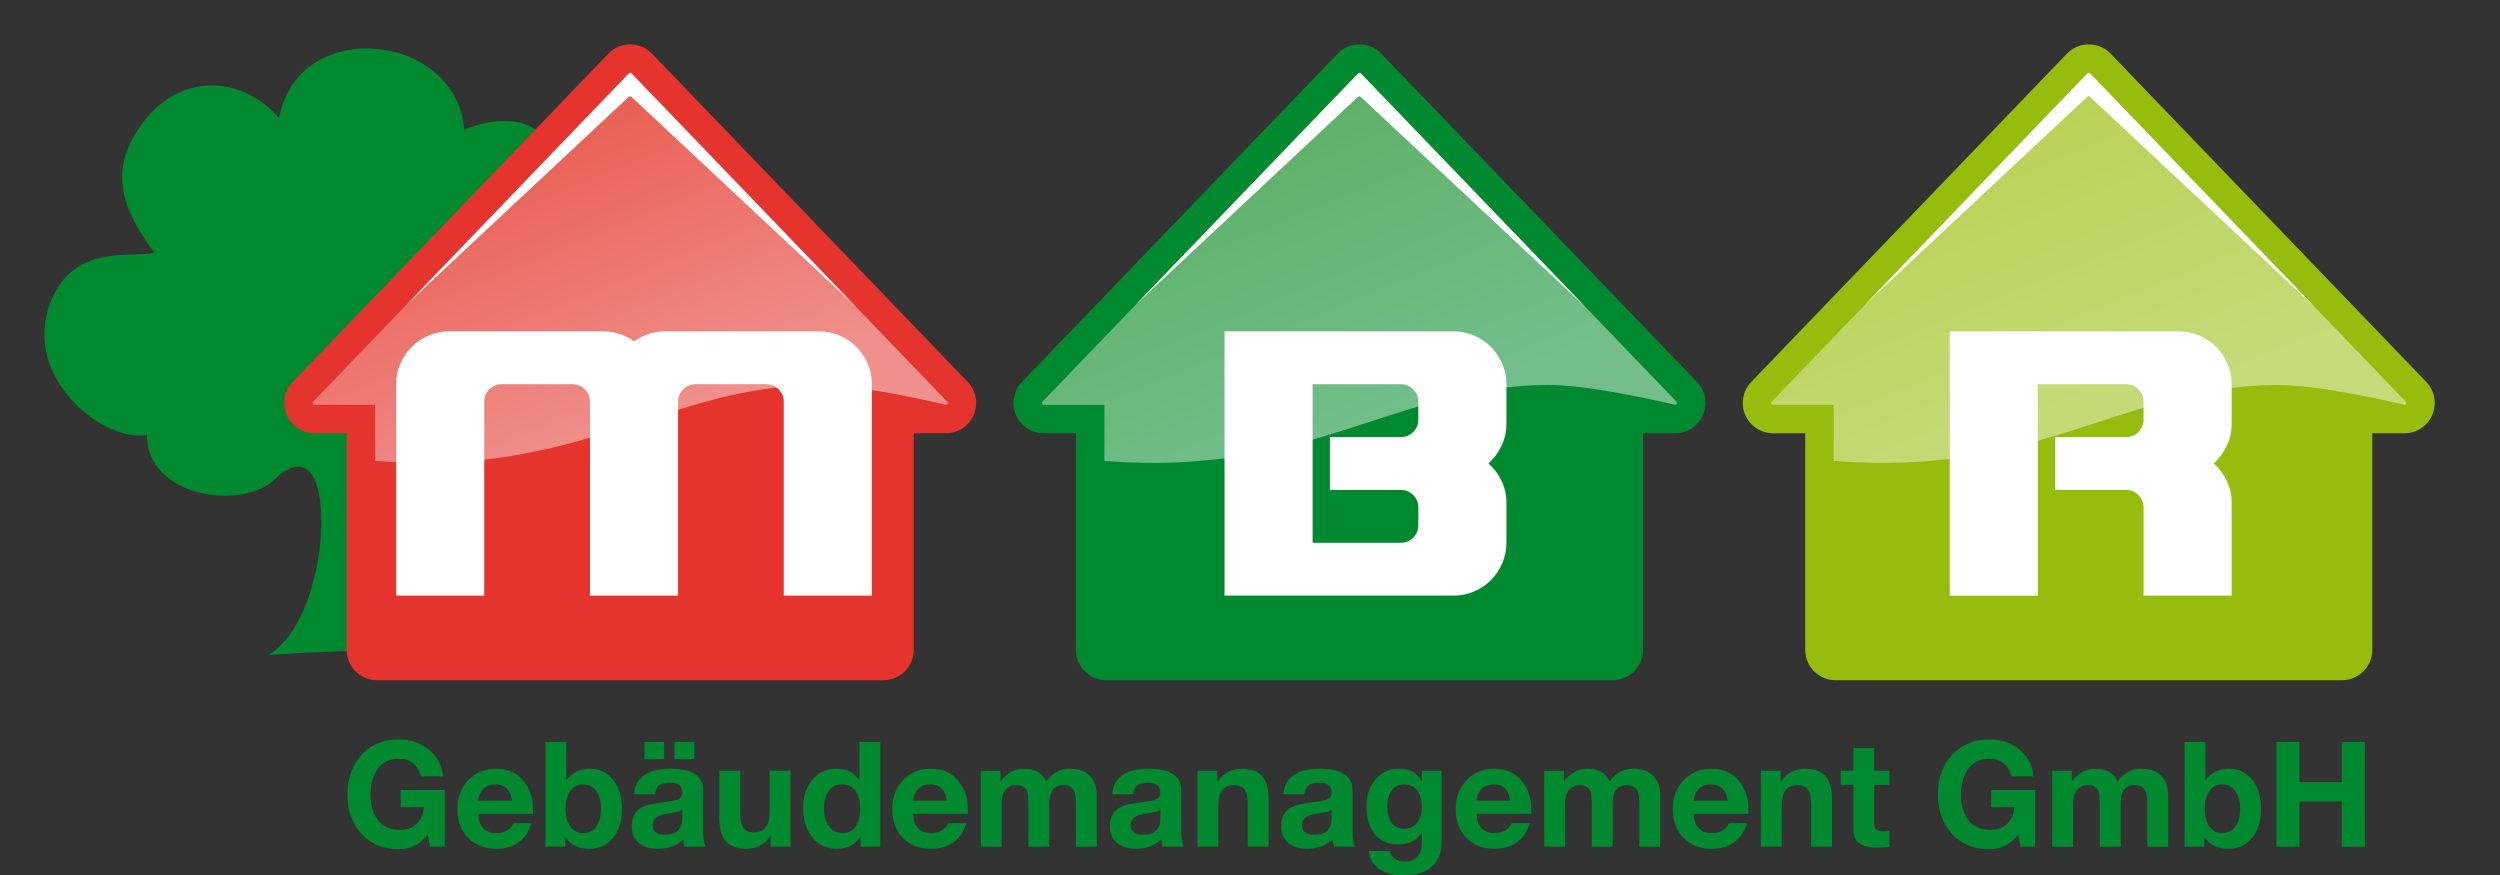
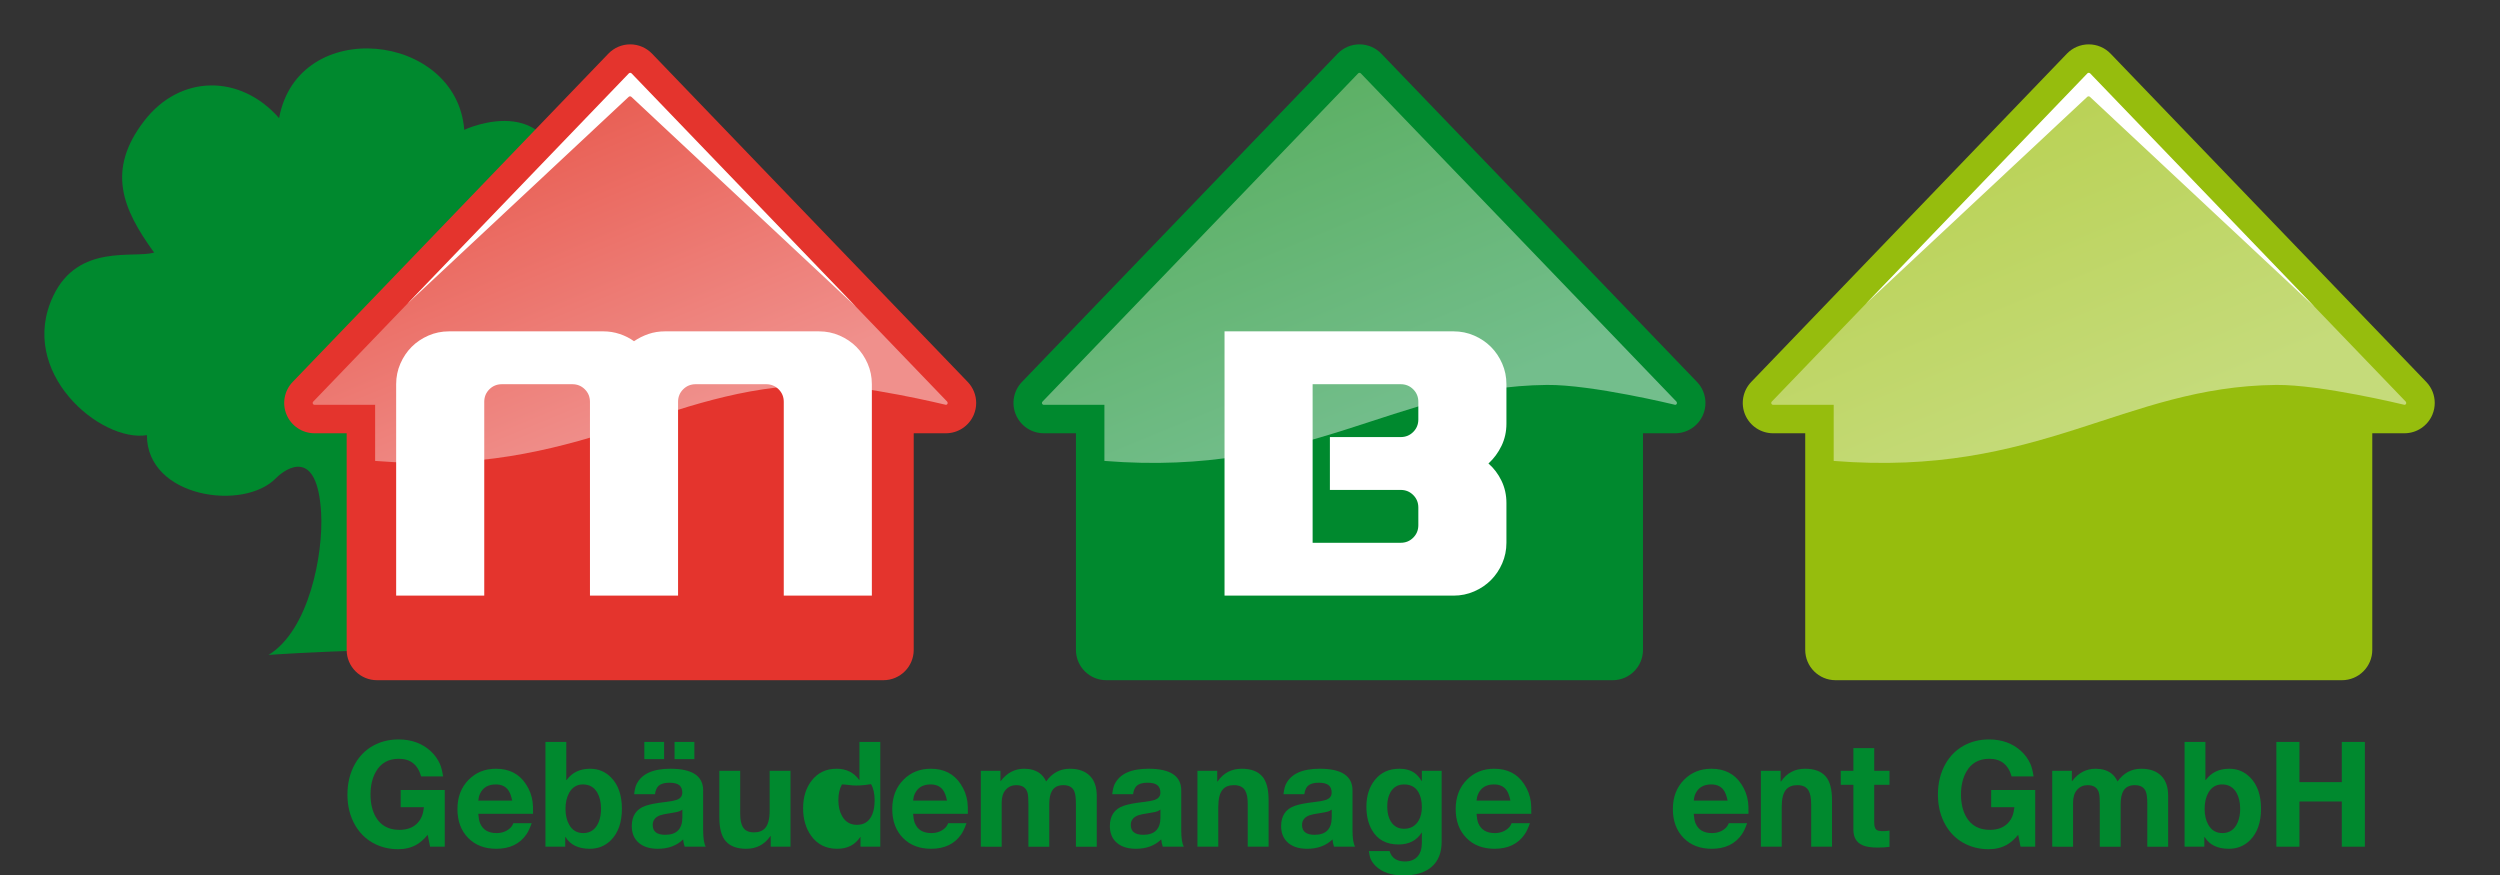
<svg xmlns="http://www.w3.org/2000/svg" version="1.1" id="Logo_RGB" x="0px" y="0px" width="678.9px" height="237.732px" viewBox="0 0 678.9 237.732" enable-background="new 0 0 678.9 237.732" xml:space="preserve">
  <rect x="0" y="0" width="678.9" height="237.732" fill="#333333" stroke="none" />
  <g>
    <g>
      <g>
        <path fill="#00892E" d="M72.932,177.849c10.962-6.681,14.918-27.312,14.272-38.61c-1.012-17.71-9.363-12.269-12.23-9.425     c-8.755,9.102-35.081,5.354-35.081-11.646c-12.601,2.046-35.356-17.127-25.39-37.892c6.822-14.207,21.801-10.053,27.36-11.681     c-8.688-11.928-12.971-22.428-2.703-35.761c9.823-12.756,26.207-12.679,36.633-0.753c5.099-27.914,48.236-23.345,50.277,3.174     c0,0,26.903-12.655,26.903,20.039c0,24.298-27.351,42.122-27.351,42.122v18.708c0,0,26.269,68.043,12.269,63.043     S72.932,177.849,72.932,177.849z" />
      </g>
    </g>
    <g>
      <g>
        <path fill="#E4342D" d="M262.792,103.717l-85.72-89.14c-1.552-1.617-3.697-2.53-5.937-2.53c-2.241,0-4.383,0.913-5.935,2.53     l-85.721,89.14c-2.289,2.381-2.935,5.895-1.642,8.931c1.294,3.038,4.277,5.011,7.578,5.011c0,0-0.947,0,8.725,0     c0,12.673,0,58.822,0,58.822c0,4.552,3.688,8.234,8.236,8.234h137.52c4.546,0,8.234-3.683,8.234-8.234c0,0,0-46.149,0-58.822     c9.674,0,8.728,0,8.728,0c3.301,0,6.282-1.973,7.577-5.011c0.44-1.039,0.657-2.136,0.657-3.222     C265.091,107.338,264.294,105.28,262.792,103.717z" />
      </g>
    </g>
    <linearGradient id="SVGID_1_" gradientUnits="userSpaceOnUse" x1="174.313" y1="120.244" x2="137.834" y2="208.75" gradientTransform="matrix(1 0 0 -1 0.045 237.493)">
      <stop offset="0" style="stop-color:#FFFFFF" />
      <stop offset="1" style="stop-color:#EE8776" />
    </linearGradient>
    <path opacity="0.45" fill="url(#SVGID_1_)" enable-background="new    " d="M85.416,109.932h16.454v15.236   c55.872,4.476,78.638-20.229,120.176-20.637c12.132-0.12,34.812,5.4,34.812,5.4c0.207,0,0.385-0.121,0.468-0.313   c0.036-0.334-0.008-0.449-0.106-0.547l-85.718-89.14c-0.091-0.095-0.238-0.156-0.366-0.156c-0.129,0-0.275,0.062-0.361,0.156   l-85.722,89.14c-0.143,0.148-0.184,0.36-0.102,0.55C85.03,109.811,85.21,109.932,85.416,109.932z" />
    <path fill="#FFFFFF" d="M171.501,19.933c-0.091-0.095-0.238-0.156-0.366-0.156c-0.129,0-0.275,0.062-0.361,0.156L110.62,82.485   l60.093-56.176c0.093-0.094,0.243-0.154,0.377-0.154c0.133,0,0.286,0.061,0.38,0.158l60.972,56.997L171.501,19.933z" />
    <g>
      <g>
        <path fill="#00892E" d="M460.836,103.717l-85.72-89.14c-1.553-1.617-3.697-2.53-5.938-2.53s-4.383,0.913-5.936,2.53l-85.72,89.14     c-2.289,2.381-2.935,5.895-1.642,8.931c1.294,3.038,4.277,5.011,7.578,5.011c0,0-0.947,0,8.725,0c0,12.673,0,58.822,0,58.822     c0,4.552,3.688,8.234,8.236,8.234h137.519c4.547,0,8.234-3.683,8.234-8.234c0,0,0-46.149,0-58.822c9.674,0,8.727,0,8.727,0     c3.303,0,6.283-1.973,7.578-5.011c0.439-1.039,0.656-2.136,0.656-3.222C463.135,107.338,462.338,105.28,460.836,103.717z" />
      </g>
    </g>
    <linearGradient id="SVGID_2_" gradientUnits="userSpaceOnUse" x1="372.356" y1="120.245" x2="335.878" y2="208.751" gradientTransform="matrix(1 0 0 -1 0.045 237.493)">
      <stop offset="0" style="stop-color:#FFFFFF" />
      <stop offset="1" style="stop-color:#CCDFA5" />
    </linearGradient>
    <path opacity="0.45" fill="url(#SVGID_2_)" enable-background="new    " d="M283.459,109.932h16.454v15.236   c55.873,4.476,78.638-20.229,120.177-20.637c12.13-0.12,34.81,5.4,34.81,5.4c0.207,0,0.387-0.121,0.469-0.313   c0.035-0.334-0.008-0.449-0.105-0.547l-85.718-89.14c-0.092-0.095-0.238-0.156-0.367-0.156s-0.275,0.062-0.361,0.156l-85.722,89.14   c-0.143,0.148-0.184,0.36-0.102,0.55C283.074,109.811,283.254,109.932,283.459,109.932z" />
-     <path fill="#FFFFFF" d="M369.546,19.933c-0.092-0.095-0.238-0.156-0.367-0.156s-0.275,0.062-0.361,0.156l-60.154,62.552   l60.093-56.176c0.094-0.094,0.242-0.154,0.377-0.154s0.287,0.061,0.381,0.158l60.972,56.997L369.546,19.933z" />
    <g>
      <g>
        <path fill="#96BD0D" d="M658.879,103.717l-85.719-89.14c-1.553-1.617-3.697-2.53-5.938-2.53s-4.383,0.913-5.936,2.53     l-85.721,89.14c-2.287,2.381-2.934,5.895-1.641,8.931c1.293,3.038,4.277,5.011,7.578,5.011c0,0-0.947,0,8.725,0     c0,12.673,0,58.822,0,58.822c0,4.552,3.688,8.234,8.236,8.234h137.52c4.547,0,8.234-3.683,8.234-8.234c0,0,0-46.149,0-58.822     c9.674,0,8.727,0,8.727,0c3.301,0,6.283-1.973,7.576-5.011c0.441-1.039,0.658-2.136,0.658-3.222     C661.18,107.338,660.383,105.28,658.879,103.717z" />
      </g>
    </g>
    <linearGradient id="SVGID_3_" gradientUnits="userSpaceOnUse" x1="570.4" y1="120.245" x2="533.922" y2="208.751" gradientTransform="matrix(1 0 0 -1 0.045 237.493)">
      <stop offset="0" style="stop-color:#FFFFFF" />
      <stop offset="1" style="stop-color:#E4E9A7" />
    </linearGradient>
    <path opacity="0.45" fill="url(#SVGID_3_)" enable-background="new    " d="M481.504,109.932h16.453v15.236   c55.873,4.476,78.639-20.229,120.178-20.637c12.131-0.12,34.811,5.4,34.811,5.4c0.207,0,0.385-0.121,0.469-0.313   c0.035-0.334-0.01-0.449-0.107-0.547l-85.717-89.14c-0.092-0.095-0.238-0.156-0.367-0.156s-0.275,0.062-0.361,0.156l-85.723,89.14   c-0.143,0.148-0.184,0.36-0.102,0.55C481.117,109.811,481.299,109.932,481.504,109.932z" />
    <path fill="#FFFFFF" d="M567.59,19.933c-0.092-0.095-0.238-0.156-0.367-0.156s-0.275,0.062-0.361,0.156l-60.154,62.552   l60.094-56.176c0.094-0.094,0.242-0.154,0.377-0.154s0.287,0.061,0.381,0.158l60.973,56.997L567.59,19.933z" />
    <g>
      <g>
        <path fill="#00892E" d="M116.79,229.93l-0.642-3.23c-1,1.207-2.024,2.108-3.075,2.705c-1.44,0.805-3.094,1.206-4.962,1.206     c-2.556,0-4.891-0.603-7.005-1.81c-1.933-1.115-3.483-2.679-4.651-4.689c-1.401-2.413-2.102-5.188-2.102-8.328     c0-3.179,0.701-5.987,2.102-8.426c1.181-2.05,2.757-3.639,4.729-4.768c2.089-1.193,4.437-1.79,7.044-1.79     c3.464,0,6.35,1.038,8.659,3.113c1.116,1.012,1.978,2.199,2.588,3.561c0.337,0.753,0.623,1.875,0.856,3.367h-5.974     c-0.882-3.191-2.899-4.787-6.052-4.787c-2.828,0-4.903,1.167-6.227,3.503c-0.973,1.699-1.459,3.769-1.459,6.207     c0,2.4,0.473,4.43,1.42,6.091c1.349,2.335,3.496,3.502,6.441,3.502c2.037,0,3.645-0.59,4.826-1.771     c0.701-0.713,1.193-1.569,1.479-2.568c0.117-0.402,0.227-1.005,0.331-1.81h-6.305v-4.67h11.967v15.392H116.79z" />
        <path fill="#00892E" d="M144.752,220.998h-14.867c0.078,1.077,0.227,1.9,0.448,2.472c0.739,1.842,2.238,2.763,4.495,2.763     c1.44,0,2.64-0.421,3.6-1.265c0.454-0.39,0.778-0.862,0.973-1.421h4.981c-0.48,1.337-0.954,2.342-1.42,3.017     c-1.803,2.62-4.528,3.931-8.173,3.931c-3.166,0-5.702-0.967-7.608-2.899c-1.972-1.985-2.958-4.612-2.958-7.881     c0-3.256,1.012-5.909,3.036-7.959c1.972-1.997,4.45-2.996,7.434-2.996c3.58,0,6.285,1.388,8.114,4.164     c0.973,1.453,1.583,3.055,1.829,4.806C144.739,218.494,144.778,219.584,144.752,220.998z M129.885,217.418h9.204     c-0.272-1.323-0.642-2.29-1.109-2.899c-0.74-0.999-1.855-1.499-3.347-1.499c-2.076,0-3.502,0.844-4.281,2.53     C130.106,216.082,129.95,216.704,129.885,217.418z" />
        <path fill="#00892E" d="M148.119,229.93v-28.449h5.662v10.353h0.078c1.492-2.05,3.625-3.074,6.402-3.074     c2.218,0,4.106,0.784,5.663,2.354c1.972,1.997,2.958,4.832,2.958,8.503c0,3.685-0.986,6.525-2.958,8.523     c-1.557,1.569-3.483,2.354-5.779,2.354c-3.075,0-5.267-1.063-6.577-3.191h-0.078v2.627H148.119z M158.315,213.02     c-1.635,0-2.88,0.746-3.736,2.238c-0.674,1.206-1.012,2.666-1.012,4.378c0,1.713,0.337,3.166,1.012,4.359     c0.856,1.491,2.127,2.237,3.814,2.237c1.959,0,3.354-0.992,4.184-2.978c0.428-1.051,0.642-2.25,0.642-3.6     c0-1.751-0.337-3.217-1.012-4.397C161.337,213.766,160.04,213.02,158.315,213.02z" />
        <path fill="#00892E" d="M177.871,215.666h-5.663c0.143-1.219,0.363-2.127,0.662-2.724c1.375-2.789,4.43-4.184,9.166-4.184     c5.941,0,8.912,1.959,8.912,5.876v10.702c0,2.297,0.24,3.827,0.72,4.593h-5.74c-0.233-0.727-0.37-1.388-0.409-1.984     c-1.751,1.699-4.047,2.549-6.888,2.549c-2.478,0-4.353-0.688-5.624-2.063c-0.96-1.051-1.44-2.413-1.44-4.087     c0-2.802,1.232-4.638,3.697-5.507c1.181-0.415,2.893-0.752,5.137-1.012c1.661-0.194,2.802-0.408,3.425-0.643     c0.973-0.362,1.459-1.005,1.459-1.926c0-0.869-0.253-1.53-0.759-1.985c-0.545-0.479-1.473-0.72-2.783-0.72     c-1.35,0-2.342,0.312-2.977,0.935C178.299,213.967,178.001,214.694,177.871,215.666z M174.972,206.151v-4.67h5.371v4.67H174.972z      M185.305,219.85c-0.208,0.156-0.409,0.279-0.604,0.37c-0.428,0.208-1.349,0.415-2.763,0.623     c-1.206,0.168-2.102,0.356-2.685,0.563c-1.336,0.493-2.004,1.369-2.004,2.627c0,1.778,1.129,2.666,3.386,2.666     c3.114,0,4.67-1.582,4.67-4.748V219.85z M183.184,206.151v-4.67h5.371v4.67H183.184z" />
        <path fill="#00892E" d="M214.668,209.323v20.607h-5.371v-2.86h-0.117c-1.57,2.283-3.755,3.425-6.558,3.425     c-2.465,0-4.3-0.675-5.507-2.023c-1.181-1.311-1.771-3.471-1.771-6.48v-12.668h5.662v11.637c0,1.596,0.234,2.796,0.701,3.6     c0.558,0.986,1.569,1.479,3.036,1.479c1.349,0,2.367-0.396,3.055-1.188c0.804-0.921,1.207-2.497,1.207-4.729v-10.8H214.668z" />
-         <path fill="#00892E" d="M233.68,229.93v-2.627h-0.078c-1.401,2.128-3.483,3.191-6.246,3.191c-3.049,0-5.417-1.188-7.103-3.562     c-1.44-2.036-2.16-4.514-2.16-7.433c0-3.075,0.798-5.611,2.394-7.608c1.661-2.089,3.885-3.133,6.674-3.133     c2.672,0,4.735,1.024,6.188,3.074h-0.039h0.078v-10.353h5.663v28.449H233.68z M228.64,213.02c-1.764,0-3.068,0.746-3.911,2.238     c-0.649,1.142-0.973,2.568-0.973,4.281c0,1.712,0.344,3.165,1.031,4.358c0.895,1.557,2.231,2.335,4.009,2.335     c2.011,0,3.405-0.96,4.184-2.88c0.415-1.038,0.623-2.296,0.623-3.775c0-1.803-0.324-3.269-0.973-4.397     C231.798,213.74,230.469,213.02,228.64,213.02z" />
+         <path fill="#00892E" d="M233.68,229.93v-2.627h-0.078c-1.401,2.128-3.483,3.191-6.246,3.191c-3.049,0-5.417-1.188-7.103-3.562     c-1.44-2.036-2.16-4.514-2.16-7.433c0-3.075,0.798-5.611,2.394-7.608c1.661-2.089,3.885-3.133,6.674-3.133     c2.672,0,4.735,1.024,6.188,3.074h-0.039h0.078v-10.353h5.663v28.449H233.68z M228.64,213.02c-0.649,1.142-0.973,2.568-0.973,4.281c0,1.712,0.344,3.165,1.031,4.358c0.895,1.557,2.231,2.335,4.009,2.335     c2.011,0,3.405-0.96,4.184-2.88c0.415-1.038,0.623-2.296,0.623-3.775c0-1.803-0.324-3.269-0.973-4.397     C231.798,213.74,230.469,213.02,228.64,213.02z" />
        <path fill="#00892E" d="M262.829,220.998h-14.867c0.078,1.077,0.227,1.9,0.448,2.472c0.739,1.842,2.238,2.763,4.495,2.763     c1.44,0,2.64-0.421,3.6-1.265c0.454-0.39,0.778-0.862,0.973-1.421h4.981c-0.48,1.337-0.954,2.342-1.42,3.017     c-1.803,2.62-4.528,3.931-8.173,3.931c-3.166,0-5.702-0.967-7.608-2.899c-1.972-1.985-2.958-4.612-2.958-7.881     c0-3.256,1.012-5.909,3.036-7.959c1.972-1.997,4.45-2.996,7.434-2.996c3.58,0,6.285,1.388,8.114,4.164     c0.973,1.453,1.583,3.055,1.829,4.806C262.816,218.494,262.855,219.584,262.829,220.998z M247.962,217.418h9.204     c-0.272-1.323-0.642-2.29-1.109-2.899c-0.74-0.999-1.855-1.499-3.347-1.499c-2.076,0-3.502,0.844-4.281,2.53     C248.183,216.082,248.027,216.704,247.962,217.418z" />
        <path fill="#00892E" d="M266.351,229.93v-20.607h5.332v2.783h0.078c1.687-2.231,3.814-3.347,6.383-3.347     c1.686,0,3.087,0.408,4.203,1.226c0.674,0.493,1.258,1.232,1.751,2.218c1.635-2.296,3.775-3.443,6.422-3.443     c2.464,0,4.339,0.707,5.624,2.12c1.128,1.246,1.693,2.997,1.693,5.254v13.797h-5.663v-11.676c0-1.543-0.143-2.659-0.428-3.347     c-0.467-1.129-1.459-1.692-2.977-1.692c-1.466,0-2.504,0.531-3.113,1.596c-0.48,0.83-0.72,2.043-0.72,3.639v11.48h-5.663v-11.559     c0-1.466-0.071-2.472-0.214-3.017c-0.376-1.427-1.401-2.14-3.075-2.14c-1.167,0-2.121,0.415-2.86,1.245     c-0.74,0.83-1.109,1.998-1.109,3.503v11.967H266.351z" />
        <path fill="#00892E" d="M307.701,215.666h-5.663c0.143-1.219,0.363-2.127,0.662-2.724c1.375-2.789,4.43-4.184,9.166-4.184     c5.941,0,8.912,1.959,8.912,5.876v10.702c0,2.297,0.24,3.827,0.72,4.593h-5.74c-0.233-0.727-0.37-1.388-0.409-1.984     c-1.751,1.699-4.047,2.549-6.888,2.549c-2.478,0-4.353-0.688-5.624-2.063c-0.96-1.051-1.44-2.413-1.44-4.087     c0-2.802,1.232-4.638,3.697-5.507c1.181-0.415,2.893-0.752,5.137-1.012c1.661-0.194,2.802-0.408,3.425-0.643     c0.973-0.362,1.459-1.005,1.459-1.926c0-0.869-0.253-1.53-0.759-1.985c-0.545-0.479-1.473-0.72-2.783-0.72     c-1.35,0-2.342,0.312-2.977,0.935C308.129,213.967,307.831,214.694,307.701,215.666z M315.135,219.85     c-0.208,0.156-0.409,0.279-0.604,0.37c-0.428,0.208-1.349,0.415-2.763,0.623c-1.206,0.168-2.102,0.356-2.685,0.563     c-1.336,0.493-2.004,1.369-2.004,2.627c0,1.778,1.129,2.666,3.386,2.666c3.114,0,4.67-1.582,4.67-4.748V219.85z" />
        <path fill="#00892E" d="M325.176,229.93v-20.607h5.371v2.88h0.117c1.57-2.296,3.749-3.443,6.539-3.443     c2.464,0,4.307,0.674,5.526,2.023c1.18,1.311,1.771,3.471,1.771,6.479v12.668h-5.664v-11.637c0-1.596-0.233-2.795-0.7-3.6     c-0.558-0.985-1.569-1.479-3.035-1.479c-1.35,0-2.368,0.396-3.056,1.187c-0.804,0.921-1.207,2.497-1.207,4.729v10.8H325.176z" />
        <path fill="#00892E" d="M354.208,215.666h-5.662c0.143-1.219,0.361-2.127,0.66-2.724c1.375-2.789,4.432-4.184,9.166-4.184     c5.941,0,8.912,1.959,8.912,5.876v10.702c0,2.297,0.24,3.827,0.721,4.593h-5.74c-0.234-0.727-0.371-1.388-0.41-1.984     c-1.75,1.699-4.047,2.549-6.889,2.549c-2.477,0-4.352-0.688-5.623-2.063c-0.961-1.051-1.439-2.413-1.439-4.087     c0-2.802,1.232-4.638,3.697-5.507c1.18-0.415,2.893-0.752,5.137-1.012c1.66-0.194,2.803-0.408,3.426-0.643     c0.973-0.362,1.459-1.005,1.459-1.926c0-0.869-0.254-1.53-0.76-1.985c-0.545-0.479-1.473-0.72-2.783-0.72     c-1.348,0-2.34,0.312-2.977,0.935C354.636,213.967,354.337,214.694,354.208,215.666z M361.642,219.85     c-0.209,0.156-0.41,0.279-0.604,0.37c-0.428,0.208-1.35,0.415-2.764,0.623c-1.207,0.168-2.102,0.356-2.686,0.563     c-1.336,0.493-2.004,1.369-2.004,2.627c0,1.778,1.129,2.666,3.387,2.666c3.113,0,4.67-1.582,4.67-4.748V219.85z" />
        <path fill="#00892E" d="M391.491,209.323v19.284c0,2.906-0.875,5.144-2.627,6.713c-1.791,1.609-4.371,2.413-7.744,2.413     c-3.322,0-5.852-0.869-7.59-2.607c-0.688-0.688-1.16-1.4-1.42-2.141c-0.143-0.428-0.266-1.051-0.369-1.868h5.604     c0.57,1.881,1.965,2.822,4.184,2.822c1.504,0,2.652-0.461,3.443-1.382c0.766-0.869,1.148-2.102,1.148-3.697v-2.725h-0.078     c-1.361,2.128-3.451,3.191-6.266,3.191c-3.32,0-5.727-1.31-7.219-3.931c-1-1.764-1.498-3.865-1.498-6.305     c0-2.944,0.766-5.37,2.295-7.277c1.623-2.036,3.84-3.055,6.656-3.055c1.66,0,3.041,0.389,4.145,1.167     c0.674,0.48,1.303,1.193,1.887,2.141h0.078v-2.744H391.491z M381.294,213.02c-1.646,0-2.879,0.708-3.697,2.121     c-0.582,1.012-0.875,2.277-0.875,3.795c0,2.296,0.578,3.989,1.732,5.079c0.738,0.7,1.68,1.051,2.82,1.051     c1.777,0,3.107-0.753,3.99-2.258c0.57-0.985,0.855-2.192,0.855-3.619c0-1.635-0.305-2.983-0.914-4.048     C384.388,213.728,383.085,213.02,381.294,213.02z" />
        <path fill="#00892E" d="M415.835,220.998h-14.867c0.078,1.077,0.227,1.9,0.447,2.472c0.74,1.842,2.238,2.763,4.496,2.763     c1.439,0,2.639-0.421,3.6-1.265c0.453-0.39,0.779-0.862,0.973-1.421h4.982c-0.48,1.337-0.953,2.342-1.422,3.017     c-1.803,2.62-4.527,3.931-8.172,3.931c-3.166,0-5.701-0.967-7.609-2.899c-1.971-1.985-2.957-4.612-2.957-7.881     c0-3.256,1.012-5.909,3.035-7.959c1.973-1.997,4.449-2.996,7.434-2.996c3.58,0,6.285,1.388,8.115,4.164     c0.973,1.453,1.582,3.055,1.828,4.806C415.821,218.494,415.86,219.584,415.835,220.998z M400.968,217.418h9.205     c-0.273-1.323-0.643-2.29-1.109-2.899c-0.74-0.999-1.855-1.499-3.348-1.499c-2.076,0-3.502,0.844-4.281,2.53     C401.188,216.082,401.032,216.704,400.968,217.418z" />
-         <path fill="#00892E" d="M419.356,229.93v-20.607h5.333v2.783h0.078c1.686-2.231,3.813-3.347,6.381-3.347     c1.688,0,3.088,0.408,4.203,1.226c0.676,0.493,1.26,1.232,1.752,2.218c1.635-2.296,3.775-3.443,6.422-3.443     c2.465,0,4.34,0.707,5.623,2.12c1.129,1.246,1.693,2.997,1.693,5.254v13.797h-5.662v-11.676c0-1.543-0.143-2.659-0.428-3.347     c-0.469-1.129-1.461-1.692-2.979-1.692c-1.465,0-2.504,0.531-3.113,1.596c-0.48,0.83-0.721,2.043-0.721,3.639v11.48h-5.662     v-11.559c0-1.466-0.07-2.472-0.213-3.017c-0.377-1.427-1.402-2.14-3.074-2.14c-1.168,0-2.121,0.415-2.861,1.245     s-1.109,1.998-1.109,3.503v11.967H419.356z" />
        <path fill="#00892E" d="M474.814,220.998h-14.867c0.078,1.077,0.227,1.9,0.447,2.472c0.74,1.842,2.238,2.763,4.496,2.763     c1.439,0,2.639-0.421,3.6-1.265c0.453-0.39,0.779-0.862,0.973-1.421h4.982c-0.48,1.337-0.953,2.342-1.422,3.017     c-1.803,2.62-4.527,3.931-8.172,3.931c-3.166,0-5.701-0.967-7.609-2.899c-1.971-1.985-2.957-4.612-2.957-7.881     c0-3.256,1.012-5.909,3.035-7.959c1.973-1.997,4.449-2.996,7.434-2.996c3.58,0,6.285,1.388,8.115,4.164     c0.973,1.453,1.582,3.055,1.828,4.806C474.801,218.494,474.84,219.584,474.814,220.998z M459.947,217.418h9.205     c-0.273-1.323-0.643-2.29-1.109-2.899c-0.74-0.999-1.855-1.499-3.348-1.499c-2.076,0-3.502,0.844-4.281,2.53     C460.168,216.082,460.012,216.704,459.947,217.418z" />
        <path fill="#00892E" d="M478.182,229.93v-20.607h5.369v2.88h0.117c1.57-2.296,3.75-3.443,6.539-3.443     c2.465,0,4.307,0.674,5.525,2.023c1.182,1.311,1.771,3.471,1.771,6.479v12.668h-5.662v-11.637c0-1.596-0.234-2.795-0.701-3.6     c-0.559-0.985-1.57-1.479-3.035-1.479c-1.35,0-2.367,0.396-3.055,1.187c-0.805,0.921-1.207,2.497-1.207,4.729v10.8H478.182z" />
        <path fill="#00892E" d="M508.965,203.155v6.168h4.145v3.795h-4.145v10.196c0,0.986,0.176,1.642,0.525,1.966     c0.324,0.285,0.941,0.428,1.85,0.428c0.648,0,1.238-0.052,1.77-0.155v4.417c-0.934,0.129-2.023,0.194-3.27,0.194     c-1.711,0-3.049-0.208-4.008-0.623c-1.688-0.726-2.529-2.146-2.529-4.261v-12.162h-3.426v-3.795h3.426v-6.168H508.965z" />
        <path fill="#00892E" d="M548.701,229.93l-0.643-3.23c-1,1.207-2.023,2.108-3.074,2.705c-1.441,0.805-3.094,1.206-4.963,1.206     c-2.555,0-4.891-0.603-7.004-1.81c-1.934-1.115-3.484-2.679-4.652-4.689c-1.4-2.413-2.102-5.188-2.102-8.328     c0-3.179,0.701-5.987,2.102-8.426c1.182-2.05,2.758-3.639,4.729-4.768c2.09-1.193,4.438-1.79,7.045-1.79     c3.463,0,6.35,1.038,8.66,3.113c1.115,1.012,1.977,2.199,2.588,3.561c0.336,0.753,0.621,1.875,0.855,3.367h-5.975     c-0.881-3.191-2.898-4.787-6.051-4.787c-2.828,0-4.904,1.167-6.227,3.503c-0.973,1.699-1.461,3.769-1.461,6.207     c0,2.4,0.475,4.43,1.422,6.091c1.348,2.335,3.496,3.502,6.439,3.502c2.037,0,3.646-0.59,4.826-1.771     c0.701-0.713,1.193-1.569,1.48-2.568c0.115-0.402,0.227-1.005,0.33-1.81h-6.305v-4.67h11.967v15.392H548.701z" />
        <path fill="#00892E" d="M557.301,229.93v-20.607h5.332v2.783h0.078c1.686-2.231,3.814-3.347,6.383-3.347     c1.686,0,3.088,0.408,4.203,1.226c0.674,0.493,1.258,1.232,1.752,2.218c1.633-2.296,3.773-3.443,6.42-3.443     c2.465,0,4.34,0.707,5.625,2.12c1.129,1.246,1.691,2.997,1.691,5.254v13.797h-5.662v-11.676c0-1.543-0.143-2.659-0.428-3.347     c-0.467-1.129-1.459-1.692-2.977-1.692c-1.467,0-2.504,0.531-3.113,1.596c-0.48,0.83-0.721,2.043-0.721,3.639v11.48h-5.662     v-11.559c0-1.466-0.072-2.472-0.215-3.017c-0.377-1.427-1.4-2.14-3.074-2.14c-1.168,0-2.121,0.415-2.861,1.245     c-0.738,0.83-1.107,1.998-1.107,3.503v11.967H557.301z" />
        <path fill="#00892E" d="M593.242,229.93v-28.449h5.662v10.353h0.078c1.49-2.05,3.625-3.074,6.402-3.074     c2.217,0,4.105,0.784,5.662,2.354c1.971,1.997,2.957,4.832,2.957,8.503c0,3.685-0.986,6.525-2.957,8.523     c-1.557,1.569-3.484,2.354-5.779,2.354c-3.074,0-5.268-1.063-6.578-3.191h-0.078v2.627H593.242z M603.438,213.02     c-1.635,0-2.879,0.746-3.736,2.238c-0.674,1.206-1.012,2.666-1.012,4.378c0,1.713,0.338,3.166,1.012,4.359     c0.857,1.491,2.129,2.237,3.814,2.237c1.959,0,3.354-0.992,4.184-2.978c0.428-1.051,0.643-2.25,0.643-3.6     c0-1.751-0.338-3.217-1.012-4.397C606.461,213.766,605.164,213.02,603.438,213.02z" />
        <path fill="#00892E" d="M618.17,229.93v-28.449h6.266v10.917h11.5v-10.917h6.266v28.449h-6.266v-12.278h-11.5v12.278H618.17z" />
      </g>
    </g>
    <g>
      <path fill="#FFFFFF" d="M160.209,109.12c0-1.34-0.463-2.472-1.387-3.397c-0.926-0.924-2.058-1.387-3.397-1.387h-19.138    c-1.34,0-2.473,0.463-3.397,1.387c-0.926,0.926-1.388,2.058-1.388,3.397v52.63H107.58v-57.414c0-1.978,0.383-3.843,1.148-5.599    c0.766-1.754,1.786-3.269,3.063-4.545c1.275-1.275,2.79-2.297,4.545-3.063c1.754-0.766,3.62-1.148,5.598-1.148h41.912    c1.531,0,3.015,0.239,4.45,0.718c1.436,0.479,2.728,1.134,3.875,1.962c1.211-0.828,2.52-1.483,3.923-1.962    c1.402-0.479,2.902-0.718,4.498-0.718h41.817c1.977,0,3.842,0.383,5.598,1.148c1.754,0.766,3.269,1.787,4.545,3.063    c1.275,1.276,2.296,2.791,3.062,4.545c0.766,1.756,1.148,3.621,1.148,5.599v57.414h-23.923v-52.63c0-1.34-0.463-2.472-1.387-3.397    c-0.926-0.924-2.058-1.387-3.397-1.387h-19.138c-1.34,0-2.473,0.463-3.397,1.387c-0.926,0.926-1.388,2.058-1.388,3.397v52.63    h-23.923V109.12z" />
    </g>
    <g>
      <path fill="#FFFFFF" d="M332.534,89.982h62.199c1.977,0,3.842,0.383,5.598,1.148c1.754,0.766,3.268,1.787,4.545,3.063    c1.275,1.276,2.297,2.791,3.063,4.545c0.766,1.756,1.148,3.621,1.148,5.599v10.717c0,2.17-0.447,4.179-1.34,6.028    c-0.895,1.852-2.074,3.445-3.541,4.785c1.467,1.276,2.646,2.839,3.541,4.688c0.893,1.851,1.34,3.86,1.34,6.028v10.813    c0,1.978-0.383,3.844-1.148,5.598c-0.766,1.755-1.787,3.27-3.063,4.545c-1.277,1.277-2.791,2.297-4.545,3.063    c-1.756,0.766-3.621,1.148-5.598,1.148h-62.199V89.982z M356.456,147.397h23.924c1.34,0,2.471-0.462,3.396-1.388    c0.924-0.924,1.387-2.058,1.387-3.397v-4.784c0-1.34-0.463-2.472-1.387-3.397c-0.926-0.924-2.057-1.387-3.396-1.387h-19.234    V118.69h19.234c1.34,0,2.471-0.463,3.396-1.388c0.924-0.924,1.387-2.058,1.387-3.397v-4.784c0-1.34-0.463-2.472-1.387-3.397    c-0.926-0.924-2.057-1.387-3.396-1.387h-23.924v28.707V147.397z" />
    </g>
    <g>
-       <path fill="#FFFFFF" d="M529.477,89.982h62.199c1.977,0,3.842,0.383,5.598,1.148c1.754,0.766,3.268,1.787,4.545,3.063    c1.275,1.276,2.297,2.791,3.063,4.545c0.766,1.756,1.148,3.621,1.148,5.599v10.717c0,2.17-0.447,4.179-1.34,6.028    c-0.895,1.852-2.074,3.445-3.541,4.785c1.467,1.276,2.646,2.839,3.541,4.688c0.893,1.851,1.34,3.86,1.34,6.028v25.167h-23.924    v-23.923c0-1.34-0.463-2.472-1.387-3.397c-0.926-0.924-2.057-1.387-3.396-1.387h-19.234V118.69h19.234    c1.34,0,2.471-0.463,3.396-1.388c0.924-0.924,1.387-2.058,1.387-3.397v-4.784c0-1.34-0.463-2.472-1.387-3.397    c-0.926-0.924-2.057-1.387-3.396-1.387h-23.924v57.414h-23.922V89.982z" />
-     </g>
+       </g>
  </g>
</svg>